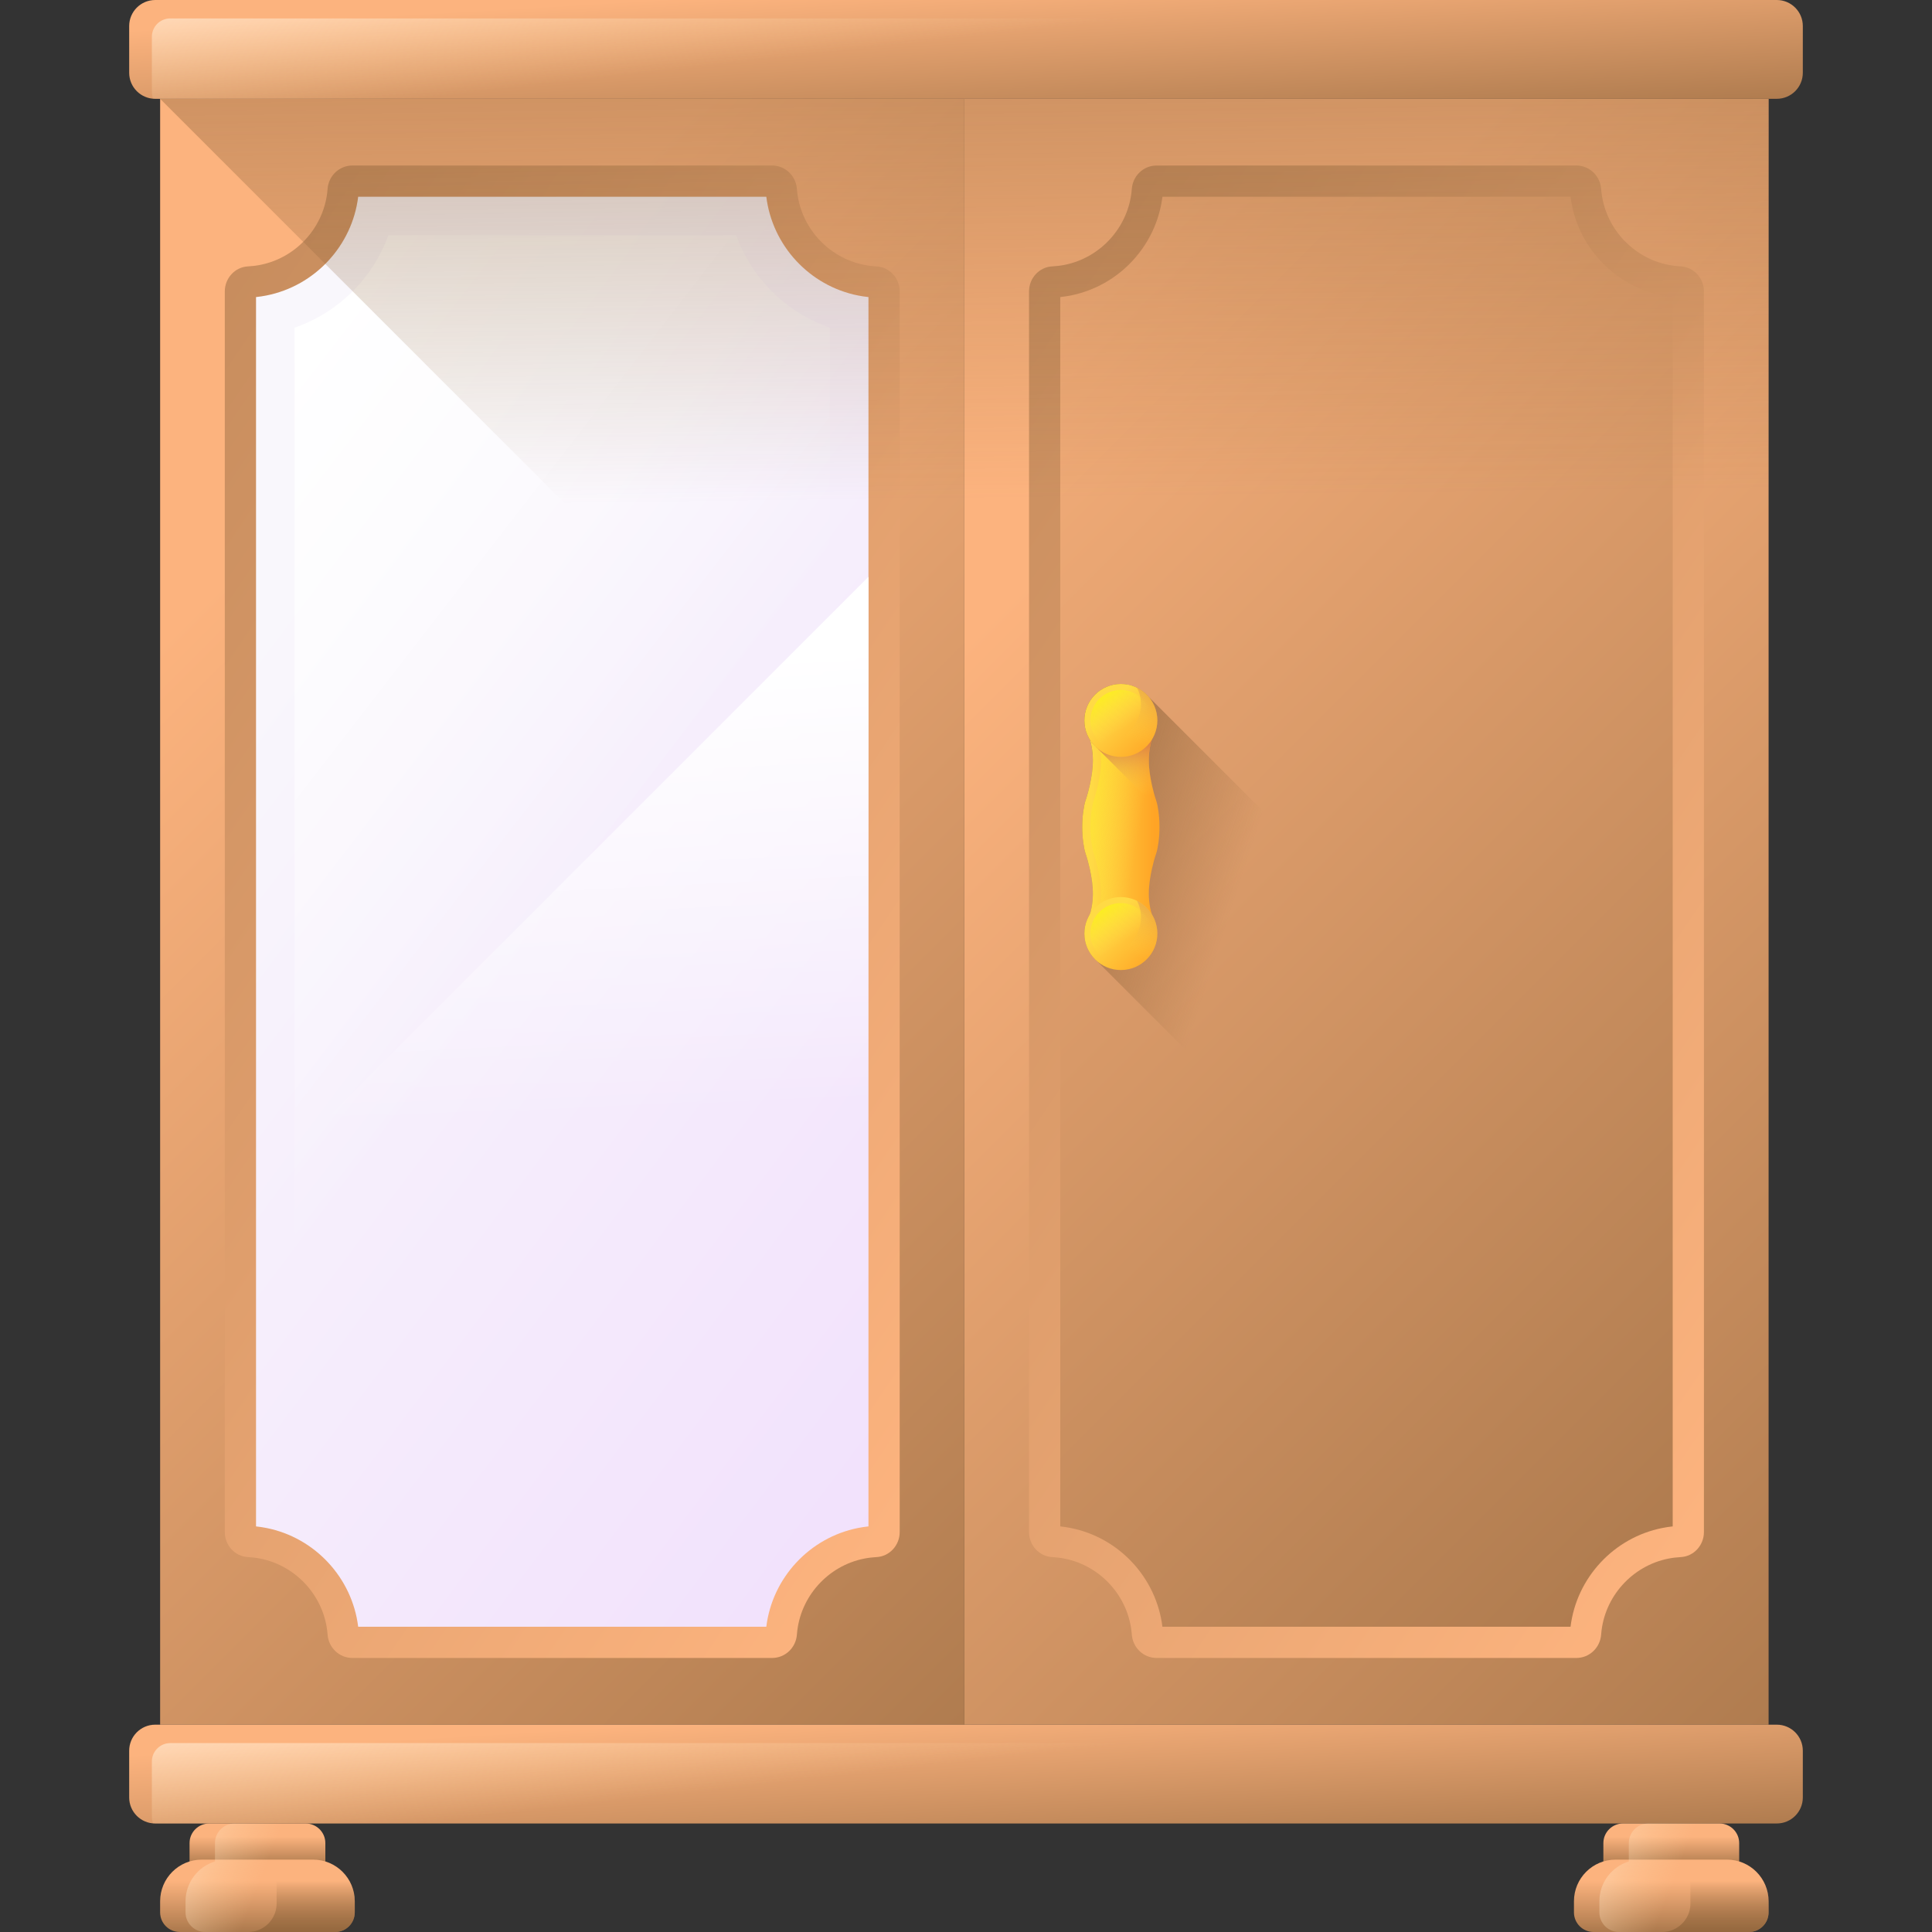
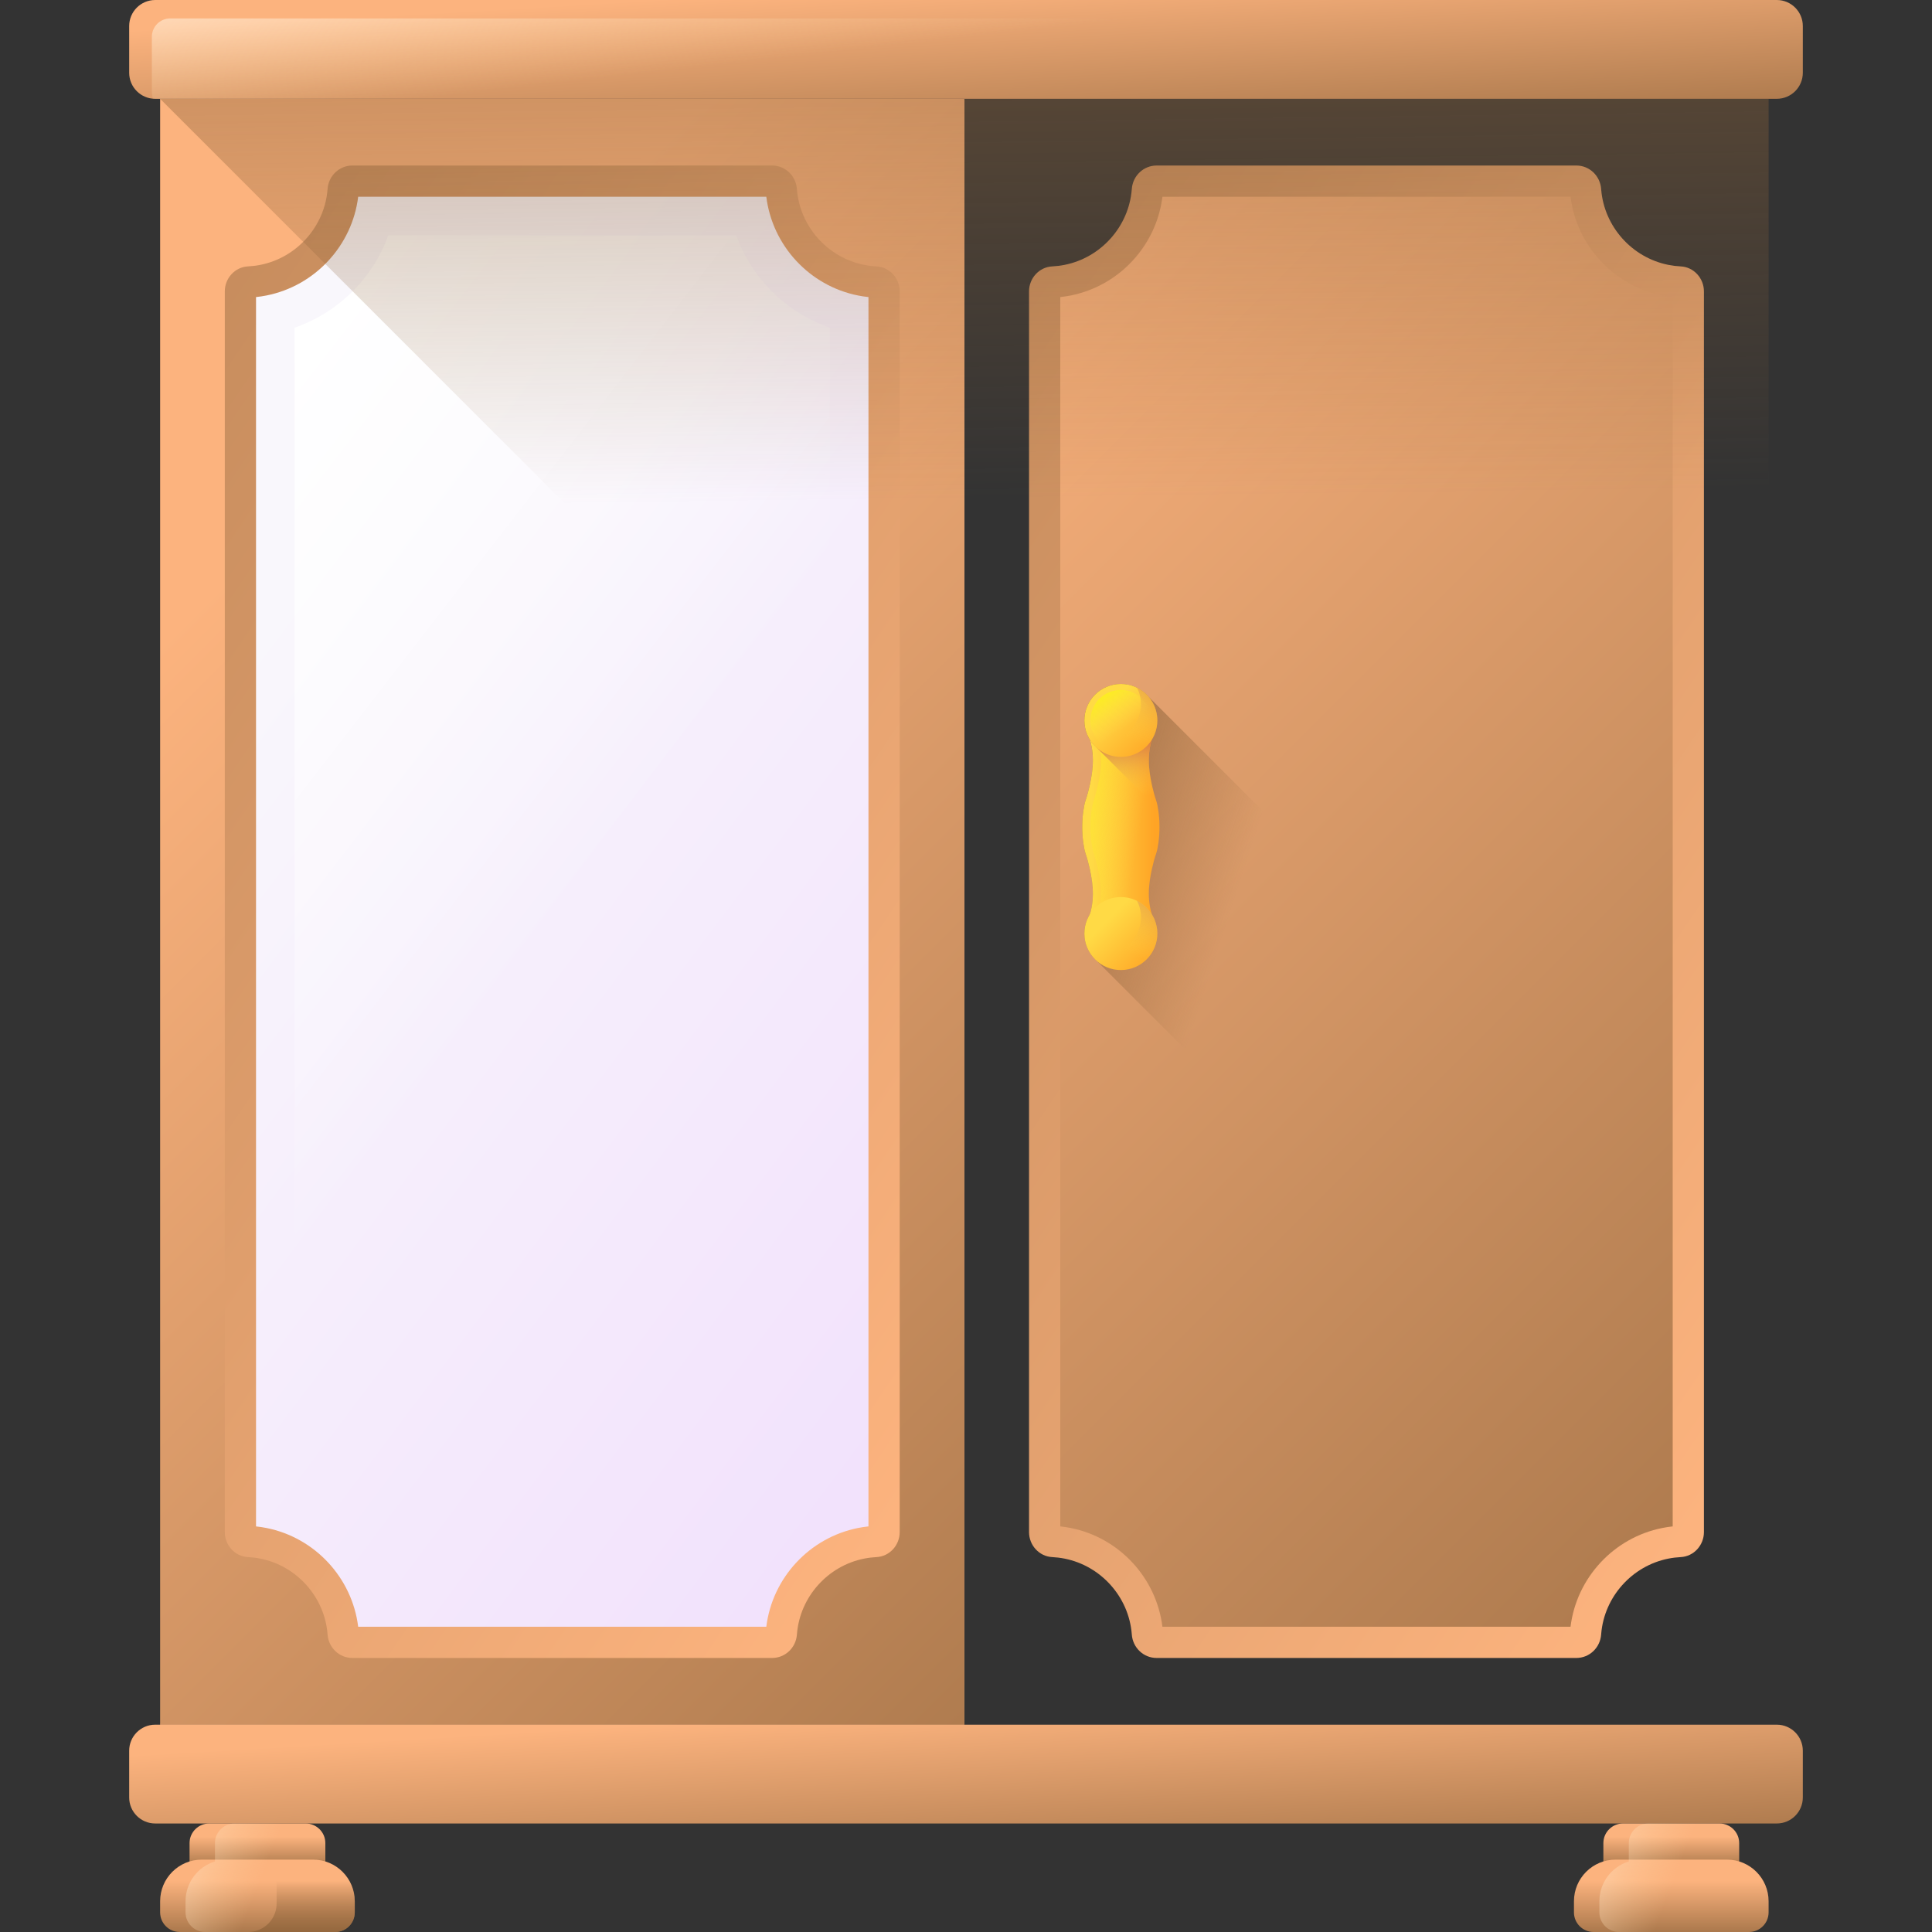
<svg xmlns="http://www.w3.org/2000/svg" xmlns:xlink="http://www.w3.org/1999/xlink" id="Capa_1" height="512" viewBox="0 0 510 510" width="512">
  <rect x="0" y="0" width="510" height="510" fill="#333333" stroke="none" />
  <linearGradient id="lg1">
    <stop offset="0" stop-color="#fcb37e" />
    <stop offset="1" stop-color="#8c6239" />
  </linearGradient>
  <linearGradient id="SVGID_1_" gradientUnits="userSpaceOnUse" x1="271.771" x2="638.779" xlink:href="#lg1" y1="151.732" y2="518.74" />
  <linearGradient id="SVGID_2_" gradientUnits="userSpaceOnUse" x1="495.709" x2="-86.213" xlink:href="#lg1" y1="331.888" y2="-61.302" />
  <linearGradient id="SVGID_3_" gradientUnits="userSpaceOnUse" x1="214.46" x2="609.209" xlink:href="#lg1" y1="94.421" y2="489.17" />
  <linearGradient id="lg2">
    <stop offset="0" stop-color="#8c6239" stop-opacity="0" />
    <stop offset="1" stop-color="#8c6239" />
  </linearGradient>
  <linearGradient id="SVGID_4_" gradientUnits="userSpaceOnUse" x1="324.071" x2="261.75" xlink:href="#lg2" y1="242.993" y2="222.738" />
  <linearGradient id="lg3">
    <stop offset="0" stop-color="#ffda45" />
    <stop offset="1" stop-color="#ffa425" />
  </linearGradient>
  <linearGradient id="SVGID_5_" gradientTransform="matrix(0 1 1 0 -1420.686 1420.686)" gradientUnits="userSpaceOnUse" x1="-1202.379" x2="-1202.379" xlink:href="#lg3" y1="1708.782" y2="1725.447" />
  <linearGradient id="lg4">
    <stop offset="0" stop-color="#ffda45" stop-opacity="0" />
    <stop offset="1" stop-color="#fcee21" />
  </linearGradient>
  <linearGradient id="SVGID_6_" gradientTransform="matrix(0 1 1 0 -1420.686 1420.686)" gradientUnits="userSpaceOnUse" x1="-1201.78" x2="-1205.002" xlink:href="#lg4" y1="1721.58" y2="1700.409" />
  <linearGradient id="lg5">
    <stop offset="0" stop-color="#ffda45" stop-opacity="0" />
    <stop offset="1" stop-color="#b53759" />
  </linearGradient>
  <linearGradient id="SVGID_7_" gradientTransform="matrix(0 1 1 0 -1420.686 1420.686)" gradientUnits="userSpaceOnUse" x1="-1209.991" x2="-1230.275" xlink:href="#lg5" y1="1719.301" y2="1716.095" />
  <linearGradient id="SVGID_8_" gradientTransform="matrix(1 -.004 .004 1 -162.635 -64.551)" gradientUnits="userSpaceOnUse" x1="453.78" x2="466.256" xlink:href="#lg3" y1="253.138" y2="265.614" />
  <linearGradient id="SVGID_9_" gradientTransform="matrix(1 -.004 .004 1 -162.635 -64.551)" gradientUnits="userSpaceOnUse" x1="458.539" x2="452.596" xlink:href="#lg4" y1="258.381" y2="249.955" />
  <linearGradient id="SVGID_10_" gradientTransform="matrix(1 -.004 .004 1 -162.635 -64.551)" gradientUnits="userSpaceOnUse" x1="457.718" x2="470.959" xlink:href="#lg5" y1="260.434" y2="235.809" />
  <linearGradient id="SVGID_11_" gradientTransform="matrix(1 -.004 .004 1 -260.101 32.915)" gradientUnits="userSpaceOnUse" x1="551.425" x2="563.901" xlink:href="#lg3" y1="212.359" y2="224.835" />
  <linearGradient id="SVGID_12_" gradientTransform="matrix(1 -.004 .004 1 -260.101 32.915)" gradientUnits="userSpaceOnUse" x1="556.185" x2="550.242" xlink:href="#lg4" y1="217.601" y2="209.175" />
  <linearGradient id="SVGID_13_" gradientTransform="matrix(1 -.004 .004 1 -260.101 32.915)" gradientUnits="userSpaceOnUse" x1="555.364" x2="568.605" xlink:href="#lg5" y1="219.655" y2="195.029" />
  <linearGradient id="SVGID_14_" gradientUnits="userSpaceOnUse" x1="59.473" x2="426.481" xlink:href="#lg1" y1="151.732" y2="518.74" />
  <linearGradient id="SVGID_15_" gradientUnits="userSpaceOnUse" x1="283.411" x2="-298.511" xlink:href="#lg1" y1="331.888" y2="-61.302" />
  <linearGradient id="SVGID_16_" gradientUnits="userSpaceOnUse" x1="60.882" x2="321.107" y1="174.767" y2="370.702">
    <stop offset="0" stop-color="#f9f7fc" />
    <stop offset="1" stop-color="#f0ddfc" />
  </linearGradient>
  <linearGradient id="lg6">
    <stop offset="0" stop-color="#fff" stop-opacity="0" />
    <stop offset="1" stop-color="#fff" />
  </linearGradient>
  <linearGradient id="SVGID_17_" gradientUnits="userSpaceOnUse" x1="149.028" x2="31.166" xlink:href="#lg6" y1="241.149" y2="149.99" />
  <linearGradient id="SVGID_18_" gradientUnits="userSpaceOnUse" x1="255.958" x2="252.353" xlink:href="#lg2" y1="131.866" y2="-142.942" />
  <linearGradient id="SVGID_19_" gradientUnits="userSpaceOnUse" x1="253.946" x2="257.719" xlink:href="#lg1" y1="-4.87" y2="59.255" />
  <linearGradient id="lg7">
    <stop offset="0" stop-color="#ffdaaa" stop-opacity="0" />
    <stop offset=".205" stop-color="#ffdfb5" stop-opacity=".205" />
    <stop offset=".57" stop-color="#ffecd4" stop-opacity=".57" />
    <stop offset="1" stop-color="#fff" />
  </linearGradient>
  <linearGradient id="SVGID_20_" gradientUnits="userSpaceOnUse" x1="257.327" x2="252.08" xlink:href="#lg7" y1="9.567" y2="-36.906" />
  <linearGradient id="SVGID_21_" gradientUnits="userSpaceOnUse" x1="253.946" x2="257.719" xlink:href="#lg1" y1="450.402" y2="514.527" />
  <linearGradient id="SVGID_22_" gradientUnits="userSpaceOnUse" x1="257.327" x2="252.08" xlink:href="#lg7" y1="464.839" y2="418.366" />
  <linearGradient id="SVGID_23_" gradientUnits="userSpaceOnUse" x1="149.326" x2="143.255" xlink:href="#lg6" y1="295.635" y2="174.966" />
  <linearGradient id="SVGID_24_" gradientUnits="userSpaceOnUse" x1="67.96" x2="67.96" xlink:href="#lg1" y1="484.844" y2="495.817" />
  <linearGradient id="SVGID_25_" gradientUnits="userSpaceOnUse" x1="67.96" x2="67.96" xlink:href="#lg1" y1="496.487" y2="515.186" />
  <linearGradient id="SVGID_26_" gradientUnits="userSpaceOnUse" x1="79.573" x2="79.573" xlink:href="#lg2" y1="496.487" y2="515.186" />
  <linearGradient id="SVGID_27_" gradientUnits="userSpaceOnUse" x1="68.833" x2="27.142" xlink:href="#lg7" y1="496.216" y2="480.181" />
  <linearGradient id="SVGID_28_" gradientUnits="userSpaceOnUse" x1="441.176" x2="441.176" xlink:href="#lg1" y1="484.844" y2="495.817" />
  <linearGradient id="SVGID_29_" gradientUnits="userSpaceOnUse" x1="441.176" x2="441.176" xlink:href="#lg1" y1="496.487" y2="515.186" />
  <linearGradient id="SVGID_30_" gradientUnits="userSpaceOnUse" x1="452.789" x2="452.789" xlink:href="#lg2" y1="496.487" y2="515.186" />
  <linearGradient id="SVGID_31_" gradientUnits="userSpaceOnUse" x1="442.049" x2="400.358" xlink:href="#lg7" y1="496.216" y2="480.181" />
-   <path d="m254.568 26.083h212.298v429.19h-212.298z" fill="url(#SVGID_1_)" />
+   <path d="m254.568 26.083v429.19h-212.298z" fill="url(#SVGID_1_)" />
  <path d="m440.402 69.917c-9.596-1.909-16.915-10.087-17.723-19.838-.005-.066-.011-.132-.016-.198-.257-3.471-3.076-6.188-6.557-6.188h-110.78c-3.481 0-6.3 2.716-6.557 6.188-.005.066-.01.132-.016.198-.808 9.75-8.127 17.929-17.723 19.838-1.101.219-2.189.351-3.26.403-3.462.169-6.132 3.132-6.132 6.598v327.518c0 3.466 2.67 6.429 6.132 6.598 1.071.052 2.159.184 3.26.403 9.596 1.909 16.915 10.087 17.723 19.838.005.066.011.132.016.198.257 3.471 3.076 6.188 6.557 6.188h110.78c3.481 0 6.3-2.716 6.557-6.188.005-.066.01-.132.016-.198.808-9.75 8.127-17.929 17.723-19.838 1.101-.219 2.189-.351 3.26-.403 3.462-.169 6.132-3.132 6.132-6.598v-327.518c0-3.466-2.67-6.429-6.132-6.598-1.071-.052-2.159-.184-3.26-.403z" fill="url(#SVGID_2_)" />
  <path d="m306.848 429.418c-1.592-12.899-11.39-23.515-24.208-26.065-.912-.182-1.834-.322-2.757-.419v-324.513c.922-.098 1.845-.238 2.757-.42 12.826-2.551 22.628-13.18 24.209-26.065h107.737c1.592 12.899 11.39 23.515 24.208 26.065.912.182 1.834.322 2.757.42v324.512c-.923.098-1.845.238-2.757.419-12.826 2.552-22.628 13.18-24.209 26.065h-107.737z" fill="url(#SVGID_3_)" />
  <path d="m289.624 253.755c-2.076-1.776-3.391-4.416-3.378-7.362.008-1.856.55-3.582 1.466-5.048 1.274-4.27.787-8.168-.04-11.995-.241-1.115-.718-2.898-1.084-3.943-.29-.828-.496-1.925-.641-3.009-.362-2.7-.362-5.48 0-8.18.145-1.084.351-2.182.641-3.009.366-1.044.843-2.827 1.084-3.943.827-3.826 1.314-7.724.041-11.992-.932-1.491-1.476-3.249-1.467-5.137.023-5.32 4.355-9.614 9.675-9.59 2.898.013 5.485 1.31 7.242 3.343l33.607 33.607v83.403z" fill="url(#SVGID_4_)" />
  <path d="m286.588 225.406c-.29-.828-.496-1.925-.641-3.009-.361-2.7-.361-5.48 0-8.18.145-1.084.351-2.182.641-3.009.366-1.044.843-2.827 1.084-3.943.947-4.383 1.449-8.859-.63-13.879h17.672c-2.079 5.02-1.577 9.496-.63 13.879.241 1.115.718 2.898 1.084 3.943.29.828.496 1.925.641 3.009.361 2.7.361 5.48 0 8.18-.145 1.084-.351 2.182-.641 3.009-.366 1.045-.843 2.827-1.084 3.942-.947 4.383-1.449 8.859.63 13.879h-17.672c2.079-5.02 1.577-9.496.63-13.879-.241-1.114-.718-2.897-1.084-3.942z" fill="url(#SVGID_5_)" />
  <path d="m289.835 229.349c-.241-1.115-.718-2.898-1.084-3.943-.29-.828-.496-1.925-.641-3.009-.361-2.7-.361-5.48 0-8.18.145-1.084.351-2.182.641-3.009.366-1.044.843-2.827 1.084-3.943.947-4.383 1.449-8.859-.63-13.879h15.509c-2.079 5.02-1.577 9.496-.63 13.879.241 1.115.718 2.898 1.084 3.943.29.828.496 1.925.641 3.009.361 2.7.361 5.48 0 8.18-.145 1.084-.351 2.182-.641 3.009-.366 1.045-.843 2.827-1.084 3.942-.947 4.383-1.449 8.859.63 13.879h-15.509c2.079-5.019 1.577-9.495.63-13.878z" fill="url(#SVGID_6_)" />
  <path d="m288.464 196.326c-.264-.336-.515-.69-.749-1.047-.185-.623-.408-1.253-.673-1.893h17.672c-2.079 5.02-1.577 9.496-.63 13.879.241 1.115.718 2.898 1.084 3.943.233.665.411 1.504.547 2.371z" fill="url(#SVGID_7_)" />
  <path d="m305.512 190.136c.023 5.32-4.27 9.652-9.59 9.675-5.32.024-9.652-4.27-9.675-9.59s4.27-9.652 9.59-9.675c5.319-.023 9.651 4.27 9.675 9.59z" fill="url(#SVGID_8_)" />
  <circle cx="295.879" cy="190.179" fill="url(#SVGID_9_)" r="8.039" />
  <path d="m300.15 181.543c.655 1.294 1.028 2.756 1.035 4.305.023 5.32-4.27 9.652-9.59 9.675-1.549.007-3.014-.353-4.313-.997 1.596 3.15 4.869 5.302 8.64 5.286 5.32-.023 9.614-4.355 9.59-9.675-.017-3.772-2.199-7.026-5.362-8.594z" fill="url(#SVGID_10_)" />
  <path d="m305.512 246.393c.023 5.32-4.27 9.652-9.59 9.675s-9.652-4.27-9.675-9.59 4.27-9.652 9.59-9.675c5.319-.024 9.651 4.27 9.675 9.59z" fill="url(#SVGID_11_)" />
-   <circle cx="295.879" cy="246.436" fill="url(#SVGID_12_)" r="8.039" />
  <path d="m300.15 237.8c.655 1.294 1.028 2.755 1.035 4.305.023 5.32-4.27 9.652-9.59 9.675-1.549.007-3.014-.353-4.313-.997 1.596 3.15 4.869 5.302 8.64 5.286 5.32-.023 9.614-4.355 9.59-9.675-.017-3.772-2.199-7.027-5.362-8.594z" fill="url(#SVGID_13_)" />
  <path d="m42.27 26.083h212.298v429.19h-212.298z" fill="url(#SVGID_14_)" />
  <path d="m228.104 69.917c-9.596-1.909-16.915-10.087-17.723-19.838-.006-.066-.011-.132-.016-.198-.257-3.471-3.076-6.188-6.557-6.188h-110.779c-3.481 0-6.3 2.716-6.557 6.188-.005.066-.01.132-.016.198-.808 9.75-8.127 17.929-17.723 19.838-1.101.219-2.189.351-3.26.403-3.462.169-6.132 3.132-6.132 6.598v327.518c0 3.466 2.67 6.429 6.132 6.598 1.071.052 2.159.184 3.26.403 9.596 1.909 16.915 10.087 17.723 19.838.005.066.011.132.016.198.257 3.471 3.076 6.188 6.557 6.188h110.78c3.481 0 6.3-2.716 6.557-6.188.005-.066.01-.132.016-.198.807-9.75 8.127-17.929 17.723-19.838 1.101-.219 2.189-.351 3.26-.403 3.462-.169 6.132-3.132 6.132-6.598v-327.518c0-3.466-2.67-6.429-6.132-6.598-1.072-.052-2.16-.184-3.261-.403z" fill="url(#SVGID_15_)" />
  <path d="m94.55 429.418c-1.592-12.899-11.39-23.515-24.208-26.065-.912-.182-1.834-.322-2.757-.419v-324.513c.923-.098 1.845-.238 2.757-.42 12.826-2.551 22.628-13.18 24.209-26.065h107.737c1.592 12.899 11.39 23.515 24.208 26.065.912.182 1.834.322 2.757.42v324.512c-.923.098-1.845.238-2.757.419-12.826 2.552-22.628 13.18-24.209 26.065h-107.737z" fill="url(#SVGID_16_)" />
  <path d="m102.505 419.245c-4.137-11.383-13.19-20.381-24.748-24.394v-308.346c11.563-4.013 20.621-13.013 24.753-24.395h91.821c4.137 11.384 13.189 20.381 24.747 24.394v308.346c-11.563 4.014-20.62 13.011-24.753 24.395z" fill="url(#SVGID_17_)" />
  <path d="m466.87 26.08v424.61l-424.6-424.61z" fill="url(#SVGID_18_)" />
  <path d="m469.029 26.083h-428.057c-3.795 0-6.871-3.076-6.871-6.871v-12.341c0-3.795 3.076-6.871 6.871-6.871h428.057c3.795 0 6.871 3.076 6.871 6.871v12.341c-.001 3.795-3.077 6.871-6.871 6.871z" fill="url(#SVGID_19_)" />
  <path d="m44.939 4.865c-2.679 0-4.85 2.172-4.85 4.85v14.361c0 .687.104 1.35.292 1.976.195.017.392.03.591.03h428.057c3.795 0 6.871-3.076 6.871-6.871v-12.34c0-.687-.104-1.35-.292-1.976-.195-.017-.391-.03-.591-.03z" fill="url(#SVGID_20_)" />
  <path d="m469.029 481.355h-428.057c-3.795 0-6.871-3.076-6.871-6.871v-12.341c0-3.795 3.076-6.871 6.871-6.871h428.057c3.795 0 6.871 3.076 6.871 6.871v12.341c-.001 3.795-3.077 6.871-6.871 6.871z" fill="url(#SVGID_21_)" />
-   <path d="m44.939 460.138c-2.679 0-4.85 2.172-4.85 4.85v14.361c0 .687.104 1.349.292 1.975.195.017.392.03.591.03h428.057c3.795 0 6.871-3.076 6.871-6.871v-12.341c0-.687-.104-1.35-.292-1.976-.195-.017-.391-.03-.591-.03h-430.078z" fill="url(#SVGID_22_)" />
-   <path d="m94.55 429.418h107.737c1.581-12.885 11.383-23.514 24.209-26.065.912-.181 1.834-.322 2.757-.419v-250.673l-161.668 161.668v89.005c.922.098 1.845.238 2.757.419 12.817 2.55 22.615 13.166 24.208 26.065z" fill="url(#SVGID_23_)" />
  <path d="m80.702 507.409h-25.485c-2.862 0-5.182-2.32-5.182-5.182v-15.689c0-2.862 2.32-5.182 5.182-5.182h25.486c2.862 0 5.182 2.32 5.182 5.182v15.689c0 2.862-2.32 5.182-5.183 5.182z" fill="url(#SVGID_24_)" />
  <path d="m88.467 510h-41.015c-2.862 0-5.182-2.32-5.182-5.182v-2.932c0-6.073 4.923-10.995 10.996-10.995h29.389c6.073 0 10.995 4.923 10.995 10.995v2.932c0 2.862-2.321 5.182-5.183 5.182z" fill="url(#SVGID_25_)" />
  <path d="m82.654 490.89h-11.422c1.139 2.196 1.786 4.688 1.786 7.333v4.256c0 4.154-3.368 7.522-7.522 7.522h22.972c2.862 0 5.182-2.32 5.182-5.182v-2.932c0-6.074-4.923-10.997-10.996-10.997z" fill="url(#SVGID_26_)" />
  <path d="m93.65 504.818v-2.932c0-4.948-3.269-9.132-7.765-10.512v-4.835c0-2.862-2.32-5.182-5.182-5.182h-18.774c-2.862 0-5.182 2.32-5.182 5.182v4.835c-4.496 1.38-7.765 5.564-7.765 10.512v2.932c0 2.862 2.32 5.182 5.182 5.182h34.303c2.862 0 5.183-2.32 5.183-5.182z" fill="url(#SVGID_27_)" />
  <path d="m453.918 507.409h-25.486c-2.862 0-5.182-2.32-5.182-5.182v-15.689c0-2.862 2.32-5.182 5.182-5.182h25.486c2.862 0 5.182 2.32 5.182 5.182v15.689c.001 2.862-2.319 5.182-5.182 5.182z" fill="url(#SVGID_28_)" />
  <path d="m461.683 510h-41.015c-2.862 0-5.182-2.32-5.182-5.182v-2.932c0-6.073 4.923-10.995 10.995-10.995h29.389c6.073 0 10.995 4.923 10.995 10.995v2.932c.001 2.862-2.32 5.182-5.182 5.182z" fill="url(#SVGID_29_)" />
-   <path d="m455.87 490.89h-11.423c1.139 2.196 1.786 4.688 1.786 7.333v4.256c0 4.154-3.368 7.522-7.522 7.522h22.972c2.862 0 5.182-2.32 5.182-5.182v-2.932c.001-6.074-4.922-10.997-10.995-10.997z" fill="url(#SVGID_30_)" />
  <path d="m466.866 504.818v-2.932c0-4.948-3.269-9.132-7.765-10.512v-4.835c0-2.862-2.32-5.182-5.182-5.182h-18.773c-2.862 0-5.183 2.32-5.183 5.182v4.835c-4.496 1.38-7.765 5.564-7.765 10.512v2.932c0 2.862 2.32 5.182 5.182 5.182h34.303c2.863 0 5.183-2.32 5.183-5.182z" fill="url(#SVGID_31_)" />
</svg>